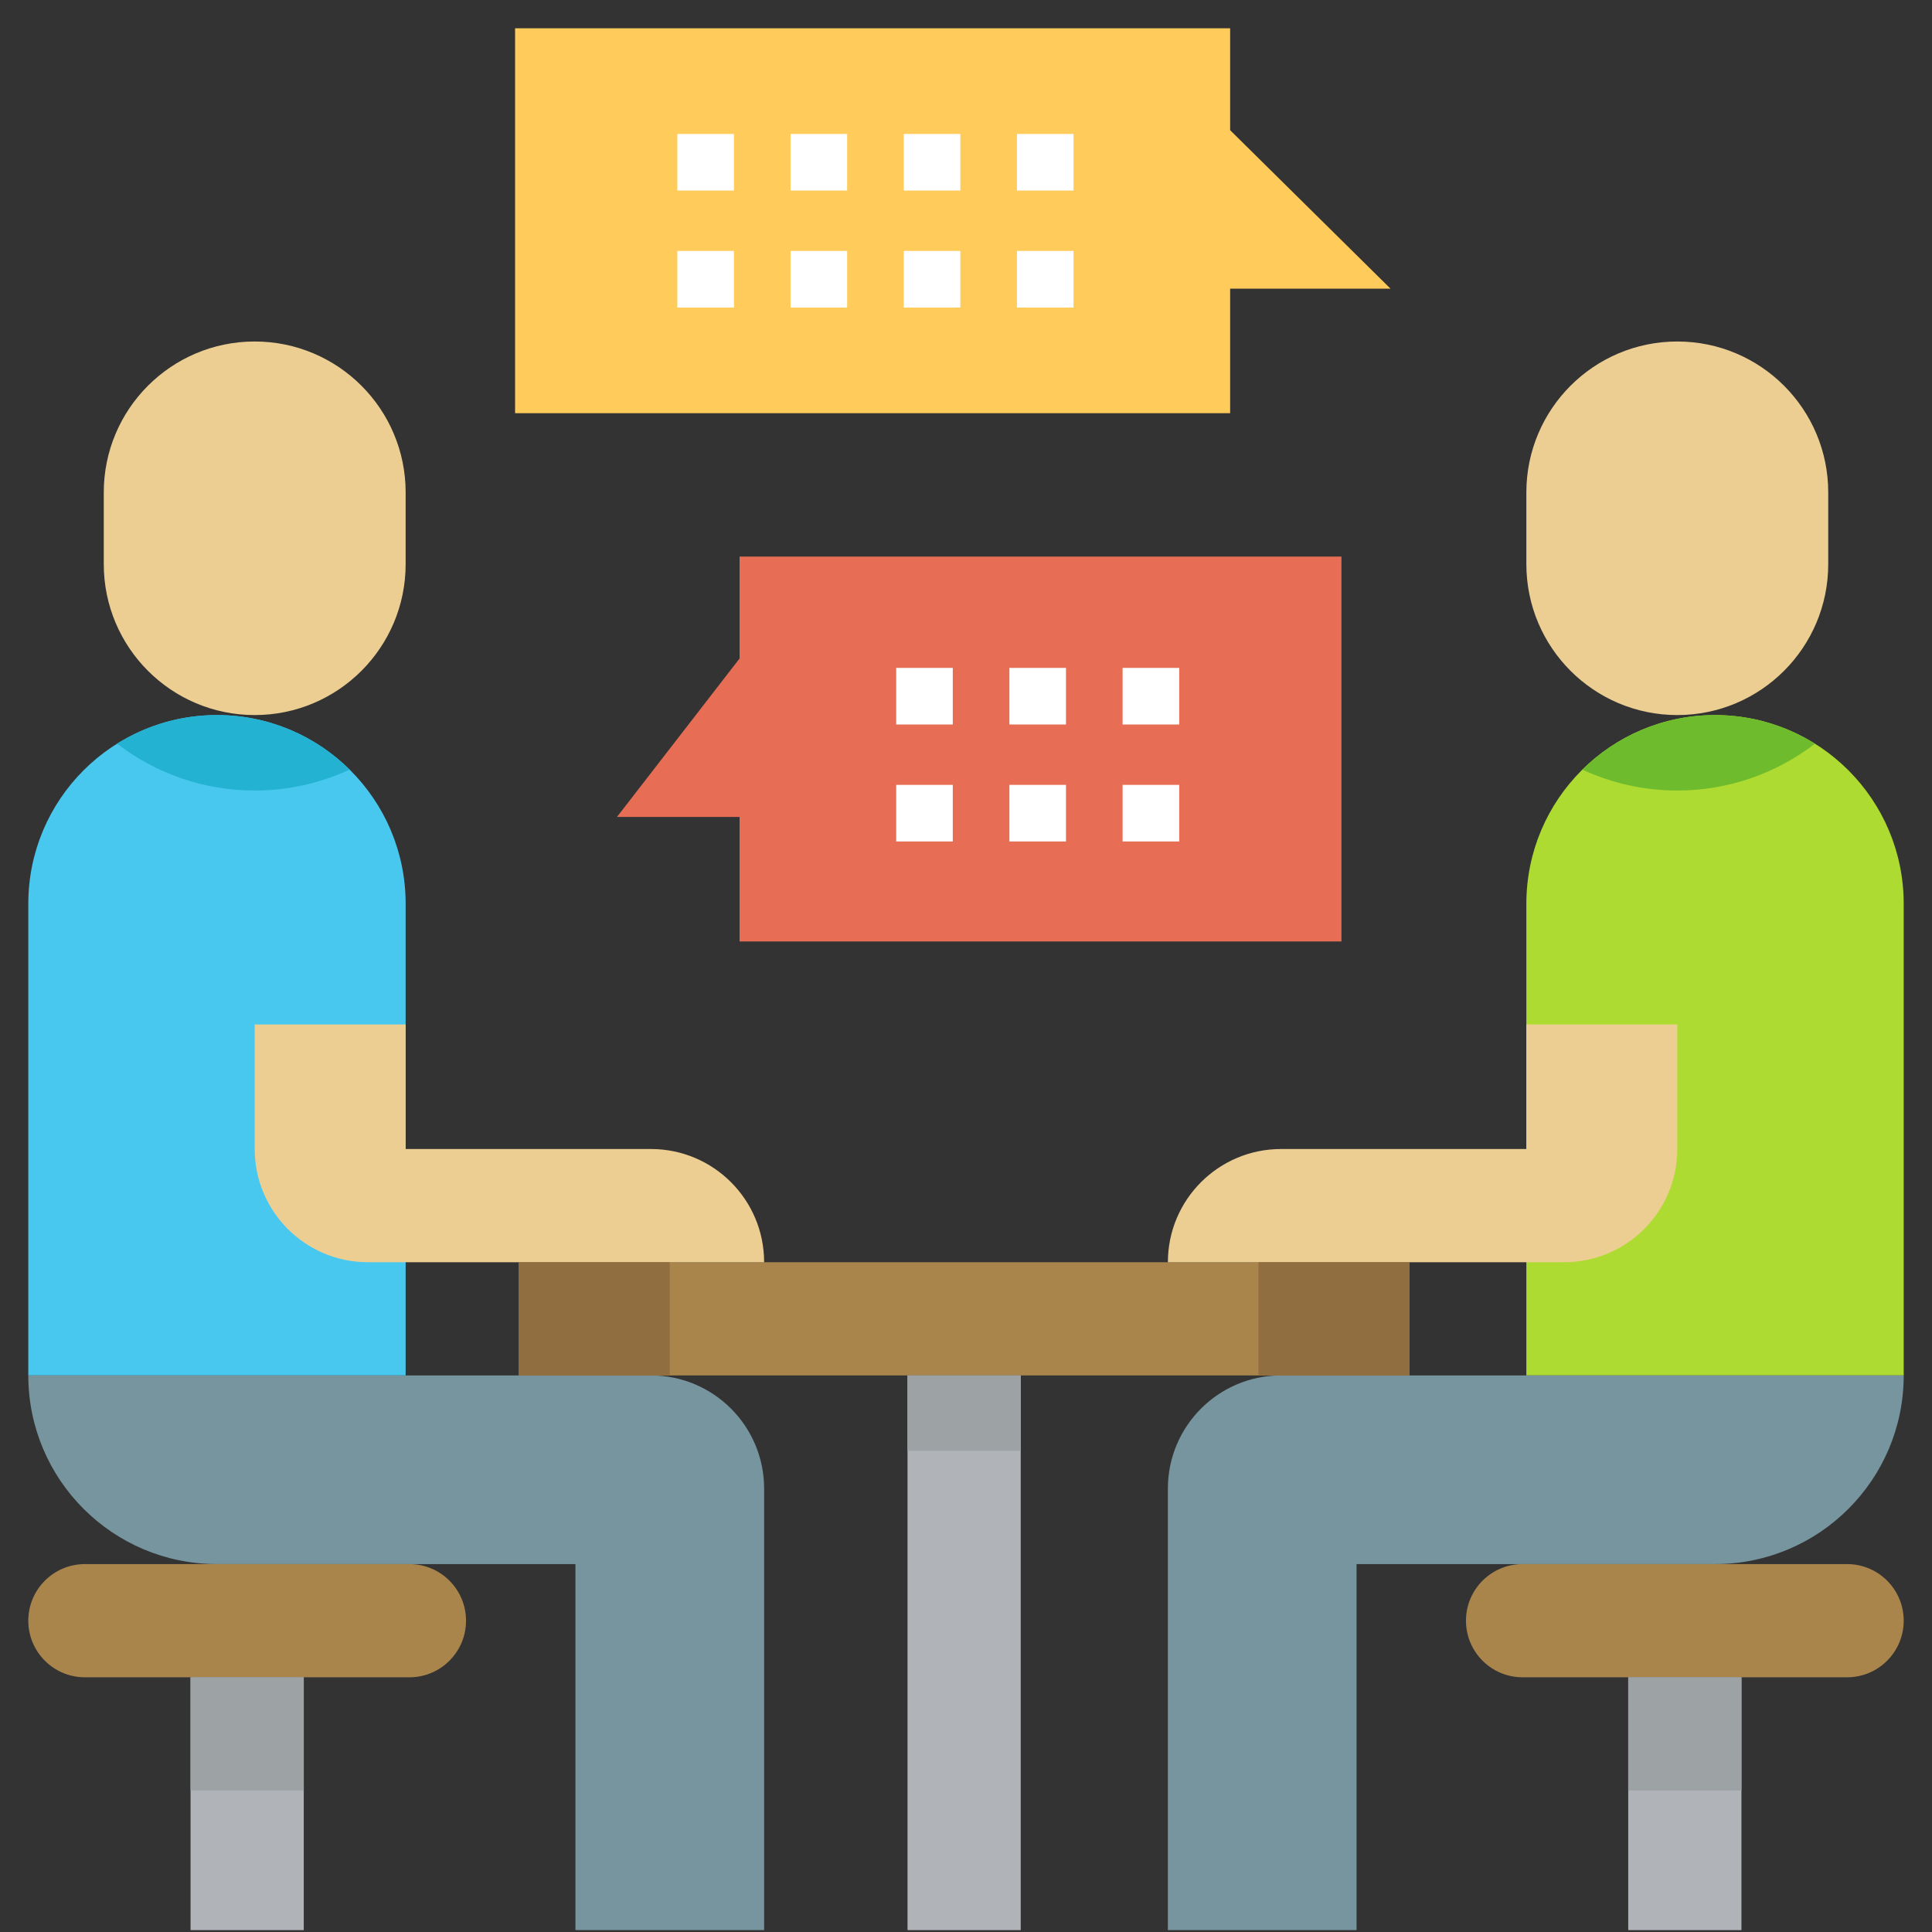
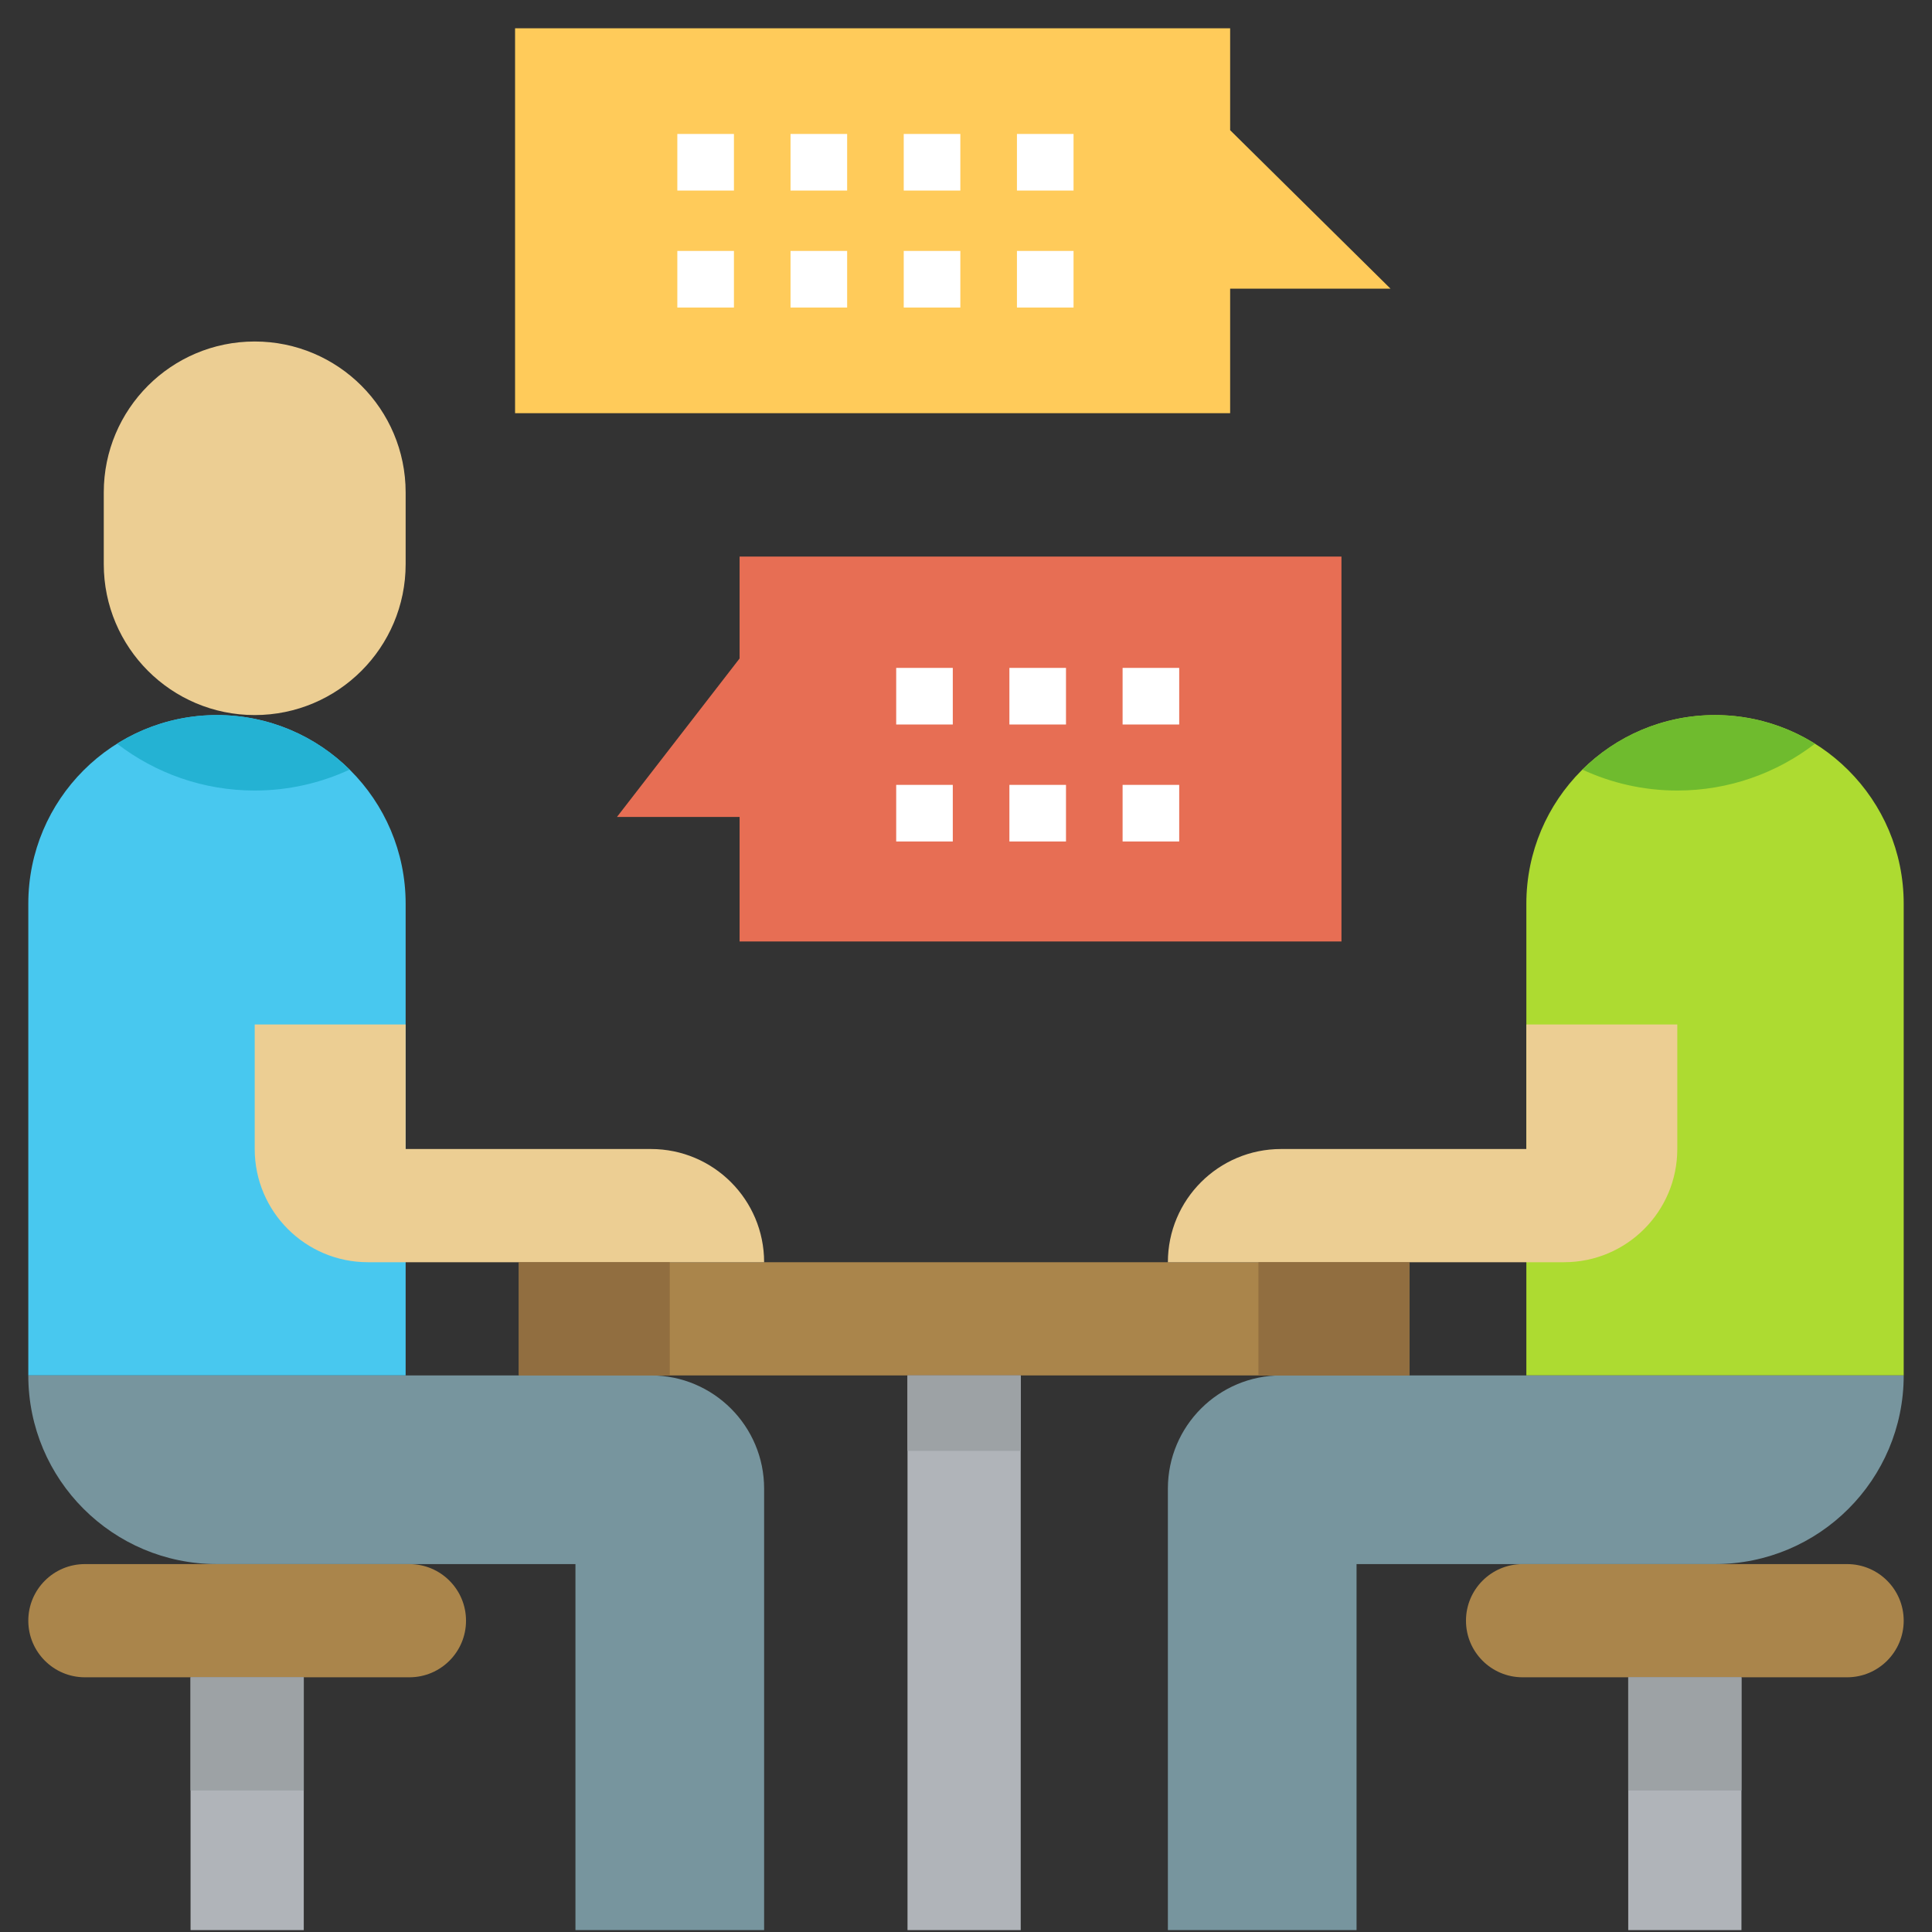
<svg xmlns="http://www.w3.org/2000/svg" version="1.1" id="Layer_1" x="0px" y="0px" width="600px" height="600px" viewBox="0 0 600 600" enable-background="new 0 0 600 600" xml:space="preserve">
  <rect x="0" y="0" width="600" height="600" fill="#333333" stroke="none" />
  <path fill="#ADDB31" d="M591.211,427.148H474.023V280.664c0-32.359,26.234-58.594,58.594-58.594s58.594,26.234,58.594,58.594  V427.148z" />
  <path fill="#48C8EF" d="M8.789,427.148h117.188V280.664c0-32.359-26.234-58.594-58.594-58.594S8.789,248.305,8.789,280.664V427.148z  " />
-   <path fill="#ECCE93" d="M520.898,222.07c-25.887,0-46.875-20.988-46.875-46.875V152.93c0-25.887,20.988-46.875,46.875-46.875  s46.875,20.988,46.875,46.875v22.266C567.773,201.082,546.785,222.07,520.898,222.07z" />
  <path fill="#77959E" d="M397.852,427.148c-19.418,0-35.156,15.738-35.156,35.156v137.109h58.594V485.742h111.328  c32.359,0,58.594-26.234,58.594-58.594H397.852z" />
  <path fill="#AA854B" d="M161.133,391.992h276.563v35.156H161.133V391.992z" />
  <path fill="#B0B4B9" d="M281.836,427.148h35.156v172.266h-35.156V427.148z" />
  <path fill="#AA854B" d="M573.633,520.898H472.852c-9.709,0-17.578-7.869-17.578-17.578s7.869-17.578,17.578-17.578h100.781  c9.709,0,17.578,7.869,17.578,17.578S583.342,520.898,573.633,520.898z" />
  <path fill="#ECCE93" d="M520.898,318.164h-46.875v38.672h-76.172c-19.418,0-35.156,15.738-35.156,35.156h123.047  c19.418,0,35.156-15.738,35.156-35.156V318.164z" />
  <path fill="#ECCE93" d="M79.102,222.07c25.887,0,46.875-20.988,46.875-46.875V152.93c0-25.887-20.988-46.875-46.875-46.875  s-46.875,20.988-46.875,46.875v22.266C32.227,201.082,53.215,222.07,79.102,222.07z" />
  <path fill="#77959E" d="M202.148,427.148H8.789c0,32.359,26.234,58.594,58.594,58.594h111.328v113.672h58.594V462.305  C237.305,442.887,221.567,427.148,202.148,427.148z" />
  <path fill="#AA854B" d="M26.367,520.898h100.781c9.709,0,17.578-7.869,17.578-17.578s-7.869-17.578-17.578-17.578H26.367  c-9.709,0-17.578,7.869-17.578,17.578S16.658,520.898,26.367,520.898z" />
  <path fill="#B0B4B9" d="M505.664,520.898h35.156v78.516h-35.156V520.898z" />
  <path fill="#B0B4B9" d="M59.18,520.898h35.156v78.516H59.18V520.898z" />
  <path fill="#ECCE93" d="M125.977,318.164H79.102v38.672c0,19.418,15.738,35.156,35.156,35.156h123.047  c0-19.418-15.738-35.156-35.156-35.156h-76.172V318.164z" />
  <path fill="#FFCB5A" d="M431.836,89.648L382.031,40.43V8.789h-222.07V128.32h222.07V89.648H431.836z" />
  <path fill="#E76E54" d="M191.602,253.711l38.086-49.219v-31.641h186.914v119.531H229.688v-38.672H191.602z" />
  <path fill="#9DA2A5" d="M505.664,520.898h35.156v35.156h-35.156V520.898z" />
  <path fill="#9DA2A5" d="M59.18,520.898h35.156v35.156H59.18V520.898z" />
  <path fill="#9DA2A5" d="M281.836,427.148h35.156v23.438h-35.156V427.148z" />
  <path fill="#6FBB2E" d="M520.898,245.508c16.072,0,30.89-5.434,42.746-14.539c-9-5.635-19.629-8.899-31.027-8.899  c-16.063,0-30.61,6.468-41.194,16.938C500.396,243.168,510.374,245.508,520.898,245.508z" />
  <path fill="#24B2D3" d="M67.383,222.07c-11.398,0-22.027,3.264-31.027,8.899c11.856,9.105,26.674,14.539,42.746,14.539  c10.524,0,20.508-2.339,29.48-6.5C97.994,228.539,83.446,222.07,67.383,222.07z" />
  <path fill="#916E40" d="M161.133,391.992h46.875v35.156h-46.875V391.992z" />
  <path fill="#916E40" d="M390.82,391.992h46.875v35.156H390.82V391.992z" />
  <g>
    <path fill="#FFFFFF" d="M333.398,59.18H315.82V41.602h17.578V59.18z M298.242,59.18h-17.578V41.602h17.578V59.18z M263.086,59.18   h-17.578V41.602h17.578V59.18z M227.93,59.18h-17.578V41.602h17.578V59.18z" />
    <path fill="#FFFFFF" d="M333.398,95.508H315.82V77.93h17.578V95.508z M298.242,95.508h-17.578V77.93h17.578V95.508z    M263.086,95.508h-17.578V77.93h17.578V95.508z M227.93,95.508h-17.578V77.93h17.578V95.508z" />
    <path fill="#FFFFFF" d="M366.211,225h-17.578v-17.578h17.578V225z M331.055,225h-17.578v-17.578h17.578V225z M295.898,225H278.32   v-17.578h17.578V225z" />
    <path fill="#FFFFFF" d="M366.211,261.328h-17.578V243.75h17.578V261.328z M331.055,261.328h-17.578V243.75h17.578V261.328z    M295.898,261.328H278.32V243.75h17.578V261.328z" />
  </g>
</svg>